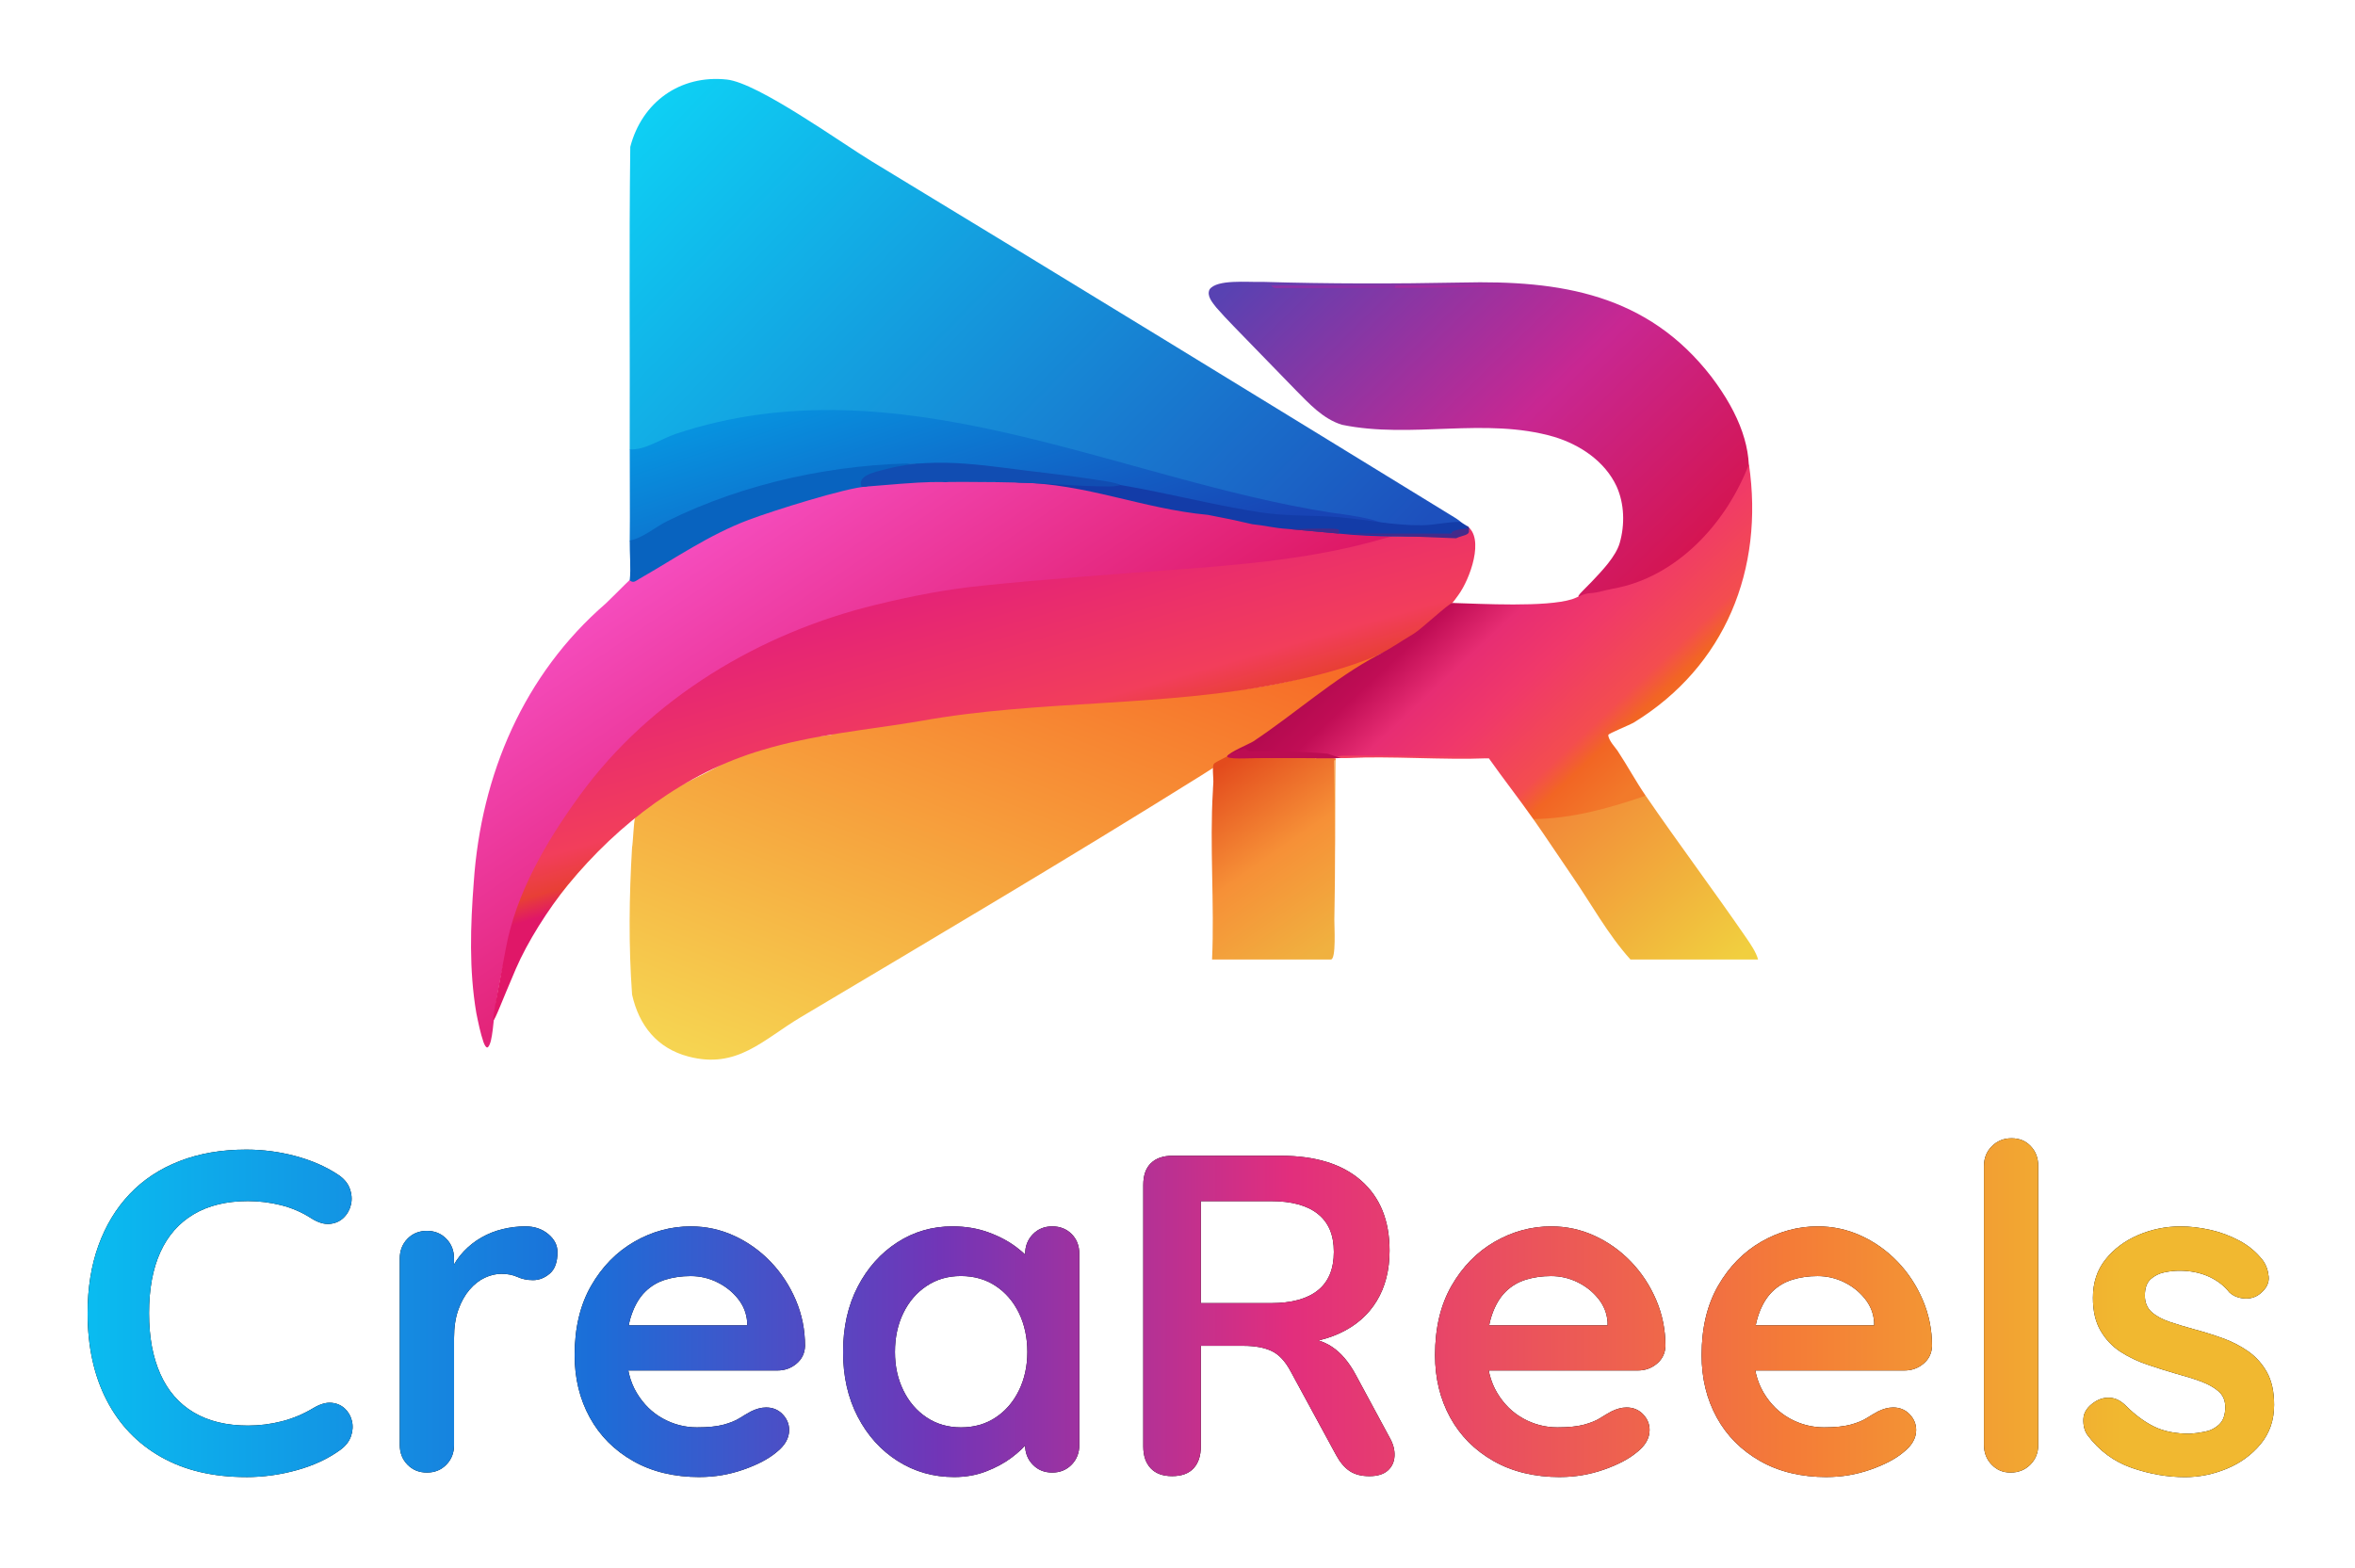
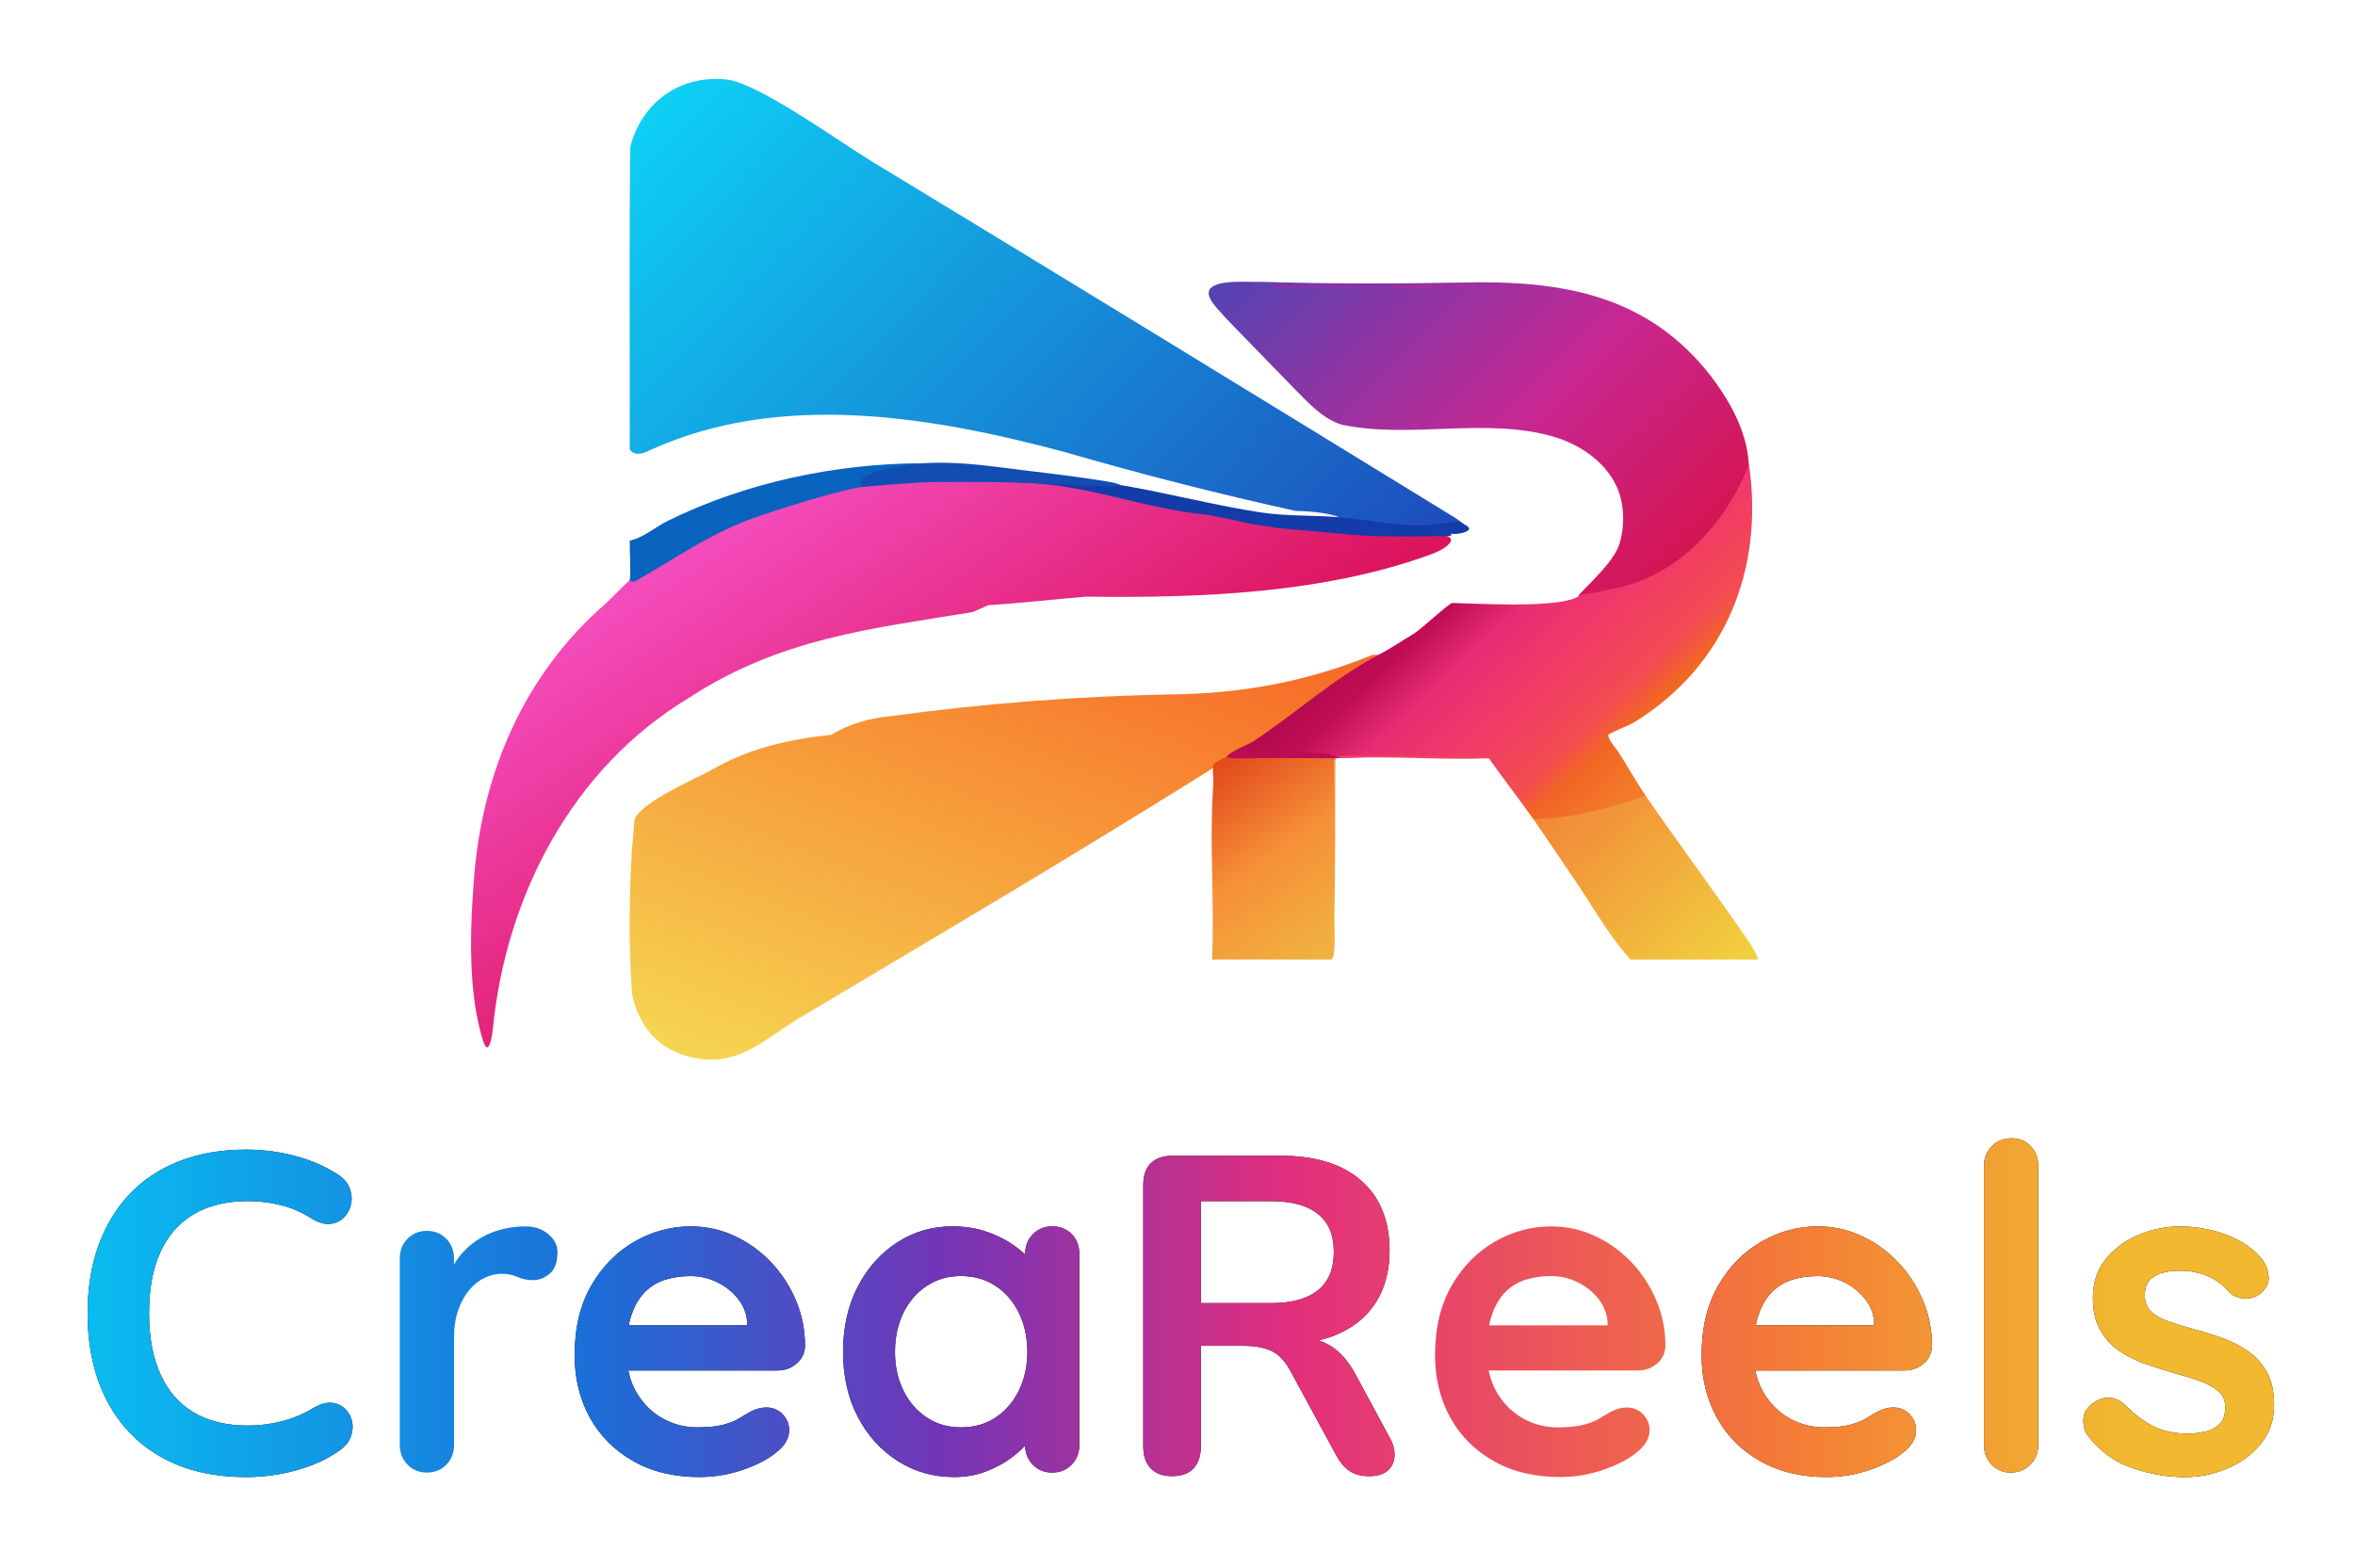
<svg xmlns="http://www.w3.org/2000/svg" id="Capa_0_xA0_Imagen" viewBox="0 0 1006 670">
  <defs>
    <style>      .st0 {        fill: url(#Degradado_sin_nombre_582);      }      .st1 {        fill: url(#Degradado_sin_nombre_584);      }      .st2 {        fill: #bc0d52;      }      .st3 {        fill: #a72c9e;      }      .st4 {        fill: url(#Degradado_sin_nombre_24);      }      .st5 {        fill: #0863bf;      }      .st6 {        fill: #f34261;      }      .st7 {        fill: url(#Degradado_sin_nombre_580);      }      .st8 {        fill: #8f30a6;      }      .st9 {        fill: #452a8a;      }      .st10 {        fill: #114db2;      }      .st11 {        fill: #133ca8;      }      .st12 {        fill: url(#Degradado_sin_nombre_583);      }      .st13 {        fill: url(#Degradado_sin_nombre_591);      }      .st14 {        fill: url(#Degradado_sin_nombre_581);      }      .st15 {        fill: url(#Degradado_sin_nombre_579);      }      .st16 {        fill: url(#Degradado_sin_nombre_594);      }      .st17 {        fill: #fefefe;      }      .st18 {        fill: #f69d3a;      }      .st19 {        fill: url(#Degradado_sin_nombre_593);      }    </style>
    <linearGradient id="Degradado_sin_nombre_579" data-name="Degradado sin nombre 579" x1="-203.8" y1="922.54" x2="54.09" y2="1172.29" gradientTransform="translate(484 -876)" gradientUnits="userSpaceOnUse">
      <stop offset="0" stop-color="#0ecff4" />
      <stop offset="1" stop-color="#1d50bd" />
    </linearGradient>
    <linearGradient id="Degradado_sin_nombre_580" data-name="Degradado sin nombre 580" x1="-26.13" y1="1123.13" x2="-115.81" y2="1353.28" gradientTransform="translate(484 -876)" gradientUnits="userSpaceOnUse">
      <stop offset="0" stop-color="#f76d28" />
      <stop offset="1" stop-color="#f6d451" />
    </linearGradient>
    <linearGradient id="Degradado_sin_nombre_581" data-name="Degradado sin nombre 581" x1="-156.66" y1="1087.42" x2="-58.33" y2="1232.49" gradientTransform="translate(484 -876)" gradientUnits="userSpaceOnUse">
      <stop offset="0" stop-color="#f54cbd" />
      <stop offset="1" stop-color="#dc145d" />
    </linearGradient>
    <linearGradient id="Degradado_sin_nombre_582" data-name="Degradado sin nombre 582" x1="-86.31" y1="1129.41" x2="-62.31" y2="1213.71" gradientTransform="translate(484 -876)" gradientUnits="userSpaceOnUse">
      <stop offset="0" stop-color="#e52376" />
      <stop offset=".72" stop-color="#f23e5b" />
      <stop offset=".89" stop-color="#e83f36" />
      <stop offset="1" stop-color="#e01768" />
    </linearGradient>
    <linearGradient id="Degradado_sin_nombre_583" data-name="Degradado sin nombre 583" x1="80.27" y1="959.47" x2="233.03" y2="1115.77" gradientTransform="translate(484 -876)" gradientUnits="userSpaceOnUse">
      <stop offset="0" stop-color="#5842b2" />
      <stop offset=".59" stop-color="#c82792" />
      <stop offset="1" stop-color="#d41552" />
    </linearGradient>
    <linearGradient id="Degradado_sin_nombre_584" data-name="Degradado sin nombre 584" x1="133.1" y1="1117.06" x2="218.31" y2="1207.77" gradientTransform="translate(484 -876)" gradientUnits="userSpaceOnUse">
      <stop offset="0" stop-color="#b40a4f" />
      <stop offset=".12" stop-color="#c00d55" />
      <stop offset=".29" stop-color="#e72d73" />
      <stop offset=".48" stop-color="#f0386a" />
      <stop offset=".75" stop-color="#f34d4f" />
      <stop offset=".83" stop-color="#f26524" />
      <stop offset="1" stop-color="#f27a2a" />
    </linearGradient>
    <linearGradient id="Degradado_sin_nombre_591" data-name="Degradado sin nombre 591" x1="-79.25" y1="1025.3" x2="-44.45" y2="1132.61" gradientTransform="translate(484 -876)" gradientUnits="userSpaceOnUse">
      <stop offset="0" stop-color="#0792df" />
      <stop offset="1" stop-color="#1844b5" />
    </linearGradient>
    <linearGradient id="Degradado_sin_nombre_593" data-name="Degradado sin nombre 593" x1="33.96" y1="1205.65" x2="85.37" y2="1279.21" gradientTransform="translate(484 -876)" gradientUnits="userSpaceOnUse">
      <stop offset="0" stop-color="#e34b1d" />
      <stop offset=".49" stop-color="#f69037" />
      <stop offset="1" stop-color="#f0b140" />
    </linearGradient>
    <linearGradient id="Degradado_sin_nombre_594" data-name="Degradado sin nombre 594" x1="185.89" y1="1217.54" x2="251.81" y2="1291.41" gradientTransform="translate(484 -876)" gradientUnits="userSpaceOnUse">
      <stop offset="0" stop-color="#f28938" />
      <stop offset="1" stop-color="#f1cf3f" />
    </linearGradient>
    <linearGradient id="Degradado_sin_nombre_24" data-name="Degradado sin nombre 24" x1="37.42" y1="558.76" x2="971.43" y2="558.76" gradientUnits="userSpaceOnUse">
      <stop offset="0" stop-color="#0abcf0" />
      <stop offset=".23" stop-color="#1b6ed8" />
      <stop offset=".39" stop-color="#7235b7" />
      <stop offset=".55" stop-color="#e22e7d" />
      <stop offset=".78" stop-color="#f47c37" />
      <stop offset=".93" stop-color="#f1b830" />
    </linearGradient>
  </defs>
  <g>
    <line class="st17" x1="27" y1="32" x2="974" y2="32" />
    <path class="st15" d="M269,192c.15-43.07-.31-86.18.24-129.26,5.01-19.13,21.31-30.9,41.27-28.75,13.32,1.44,48.59,26.9,61.98,35.02,83.29,50.51,166.46,101.51,249.4,152.43.96.59,1.68,1.2,2.11,1.56-.25.58-.54,1.09-.98,1.33-7.72,4.26-38.6.74-47.84-1.01l-3.18-2.32c-4.04-1.6-10.23-2.5-18.57-2.69-33.27-7.33-66.29-15.76-99.05-25.28-57.14-15.26-121.24-25.88-176.46-.79-4.39,2.29-7.37,2.21-8.92-.24Z" />
    <path class="st7" d="M355,314c7.47-4.49,16.03-7.16,25.66-8.01,39.82-5.45,79.87-8.55,120.16-9.29,30.59-.38,57.92-5.68,85.32-16.79,4.1-.66,7.21,1.22,2.87,4.09l-2.43,3.09c-17.64,11.49-35.36,22.49-53.18,33.01l-1.39-.1c-.17,2.57-1.29,3-3,1l-.05,2.22c-6.5,1.73-8.83,6.08-7,13.04-.21,1.84,3.19-6.69,1.35-7.23.37-5.38-3.8-1.53-10.34,2.43-56.42,35.26-113.68,69.13-170.85,103.15-16.14,9.6-27.18,22.36-48.07,16.84-13.39-3.53-21.1-13.29-24.04-26.46-1.52-20.97-1.26-42.01,0-63,.33-1,.75-11.47,1.24-12.37,4.21-7.78,26.22-16.89,35.17-21.94,14.35-8.11,32.04-12.03,48.59-13.68Z" />
    <path class="st14" d="M415.53,261.53c-43.4,7.13-82.2,11.09-121.61,36.89-49.29,29.85-77.83,84.13-83.42,141.48-.46,3.51-.92,6.34-2.04,7.54-.13.1-.26.14-.4.12-.48-.05-.99-.85-1.52-2.24-1.33-3.87-2.25-8.41-3.08-12.51-3.12-18.41-2.51-37.21-1.09-55.79,3.13-46.14,21.42-88.87,56.41-119.16,5.63-5.33,10.44-10.83,16.37-15.28,25.52-17.27,54.18-29.18,83.9-35.69,4.2-.71,8.19-1.35,12.32-1.62,6.76-.33,13.91.51,20.78.64,9.09-.15,18.23-.79,27.33-.28,6.26.35,12.56.58,18.64.19,6.87-.48,13.78-.32,20.58,1.01,15.36,2.95,30.77,5.63,46.12,8.44,10.08,2.06,19.84,6.09,30.2,6.65,7.22.47,14.52,1.9,21.77,3.52,19,2.99,38.31,3,57.61,2.94,10.93.81,2.98,6.32-2.82,8.39-45.98,16.85-98.84,18.81-147.75,18.18-13.94,1.17-27.87,2.78-41.69,3.66" />
-     <path class="st0" d="M626.57,224.7c7.81,5.09,1.38,22.82-3.64,29.62-15.85,22.76-48.17,31.96-74.33,37.36-50.91,10.58-104.6,7.2-155.43,16.41-22.76,3.86-45.65,5.74-67.66,12.42-32.76,9.67-61.3,31.26-82.97,57.71-8.43,10.32-17.3,24.4-22.2,35.8-12.01,27.92-12.12,33.36-4.23-8.92,4.39-23.56,17.29-45.6,31.4-65.02,30.35-41.85,77.3-69.75,126.8-81.7,16.36-3.98,30.7-6.69,46.5-8.25,21.91-2.29,56.4-4.93,81.3-6.72,29.59-2.17,59.93-4.85,88.43-13.14,10.8-2.76,25.91-7.86,35.31-2.11l.72-3.48Z" />
+     <path class="st0" d="M626.57,224.7l.72-3.48Z" />
    <path class="st12" d="M539.32,120.44c28.33.85,56.76.83,85.1.28,42.16-1.01,79.28,4.85,106.65,40.27,24.58,32.43,21.64,61.19-14.01,83.37-8.62,5.24-17.57,9.18-27.67,9.75-3.56.21-7.55-.21-11.06.52-6.79,1.41-4.38.22,1.72-6.19,4.31-4.54,10.18-10.68,11.84-16.39,2.28-7.88,2.02-16.84-1.33-24.25-5.02-10.73-15.59-17.78-26.69-21.14-29.41-8.57-60.94.98-90.61-5.16-8.07-2.46-14.04-9.05-19.68-14.74-6.11-6.27-12.16-12.52-18.43-18.96-5.01-5.24-11.15-11.27-15.62-16.45-1.67-2.14-4.2-5.01-2.79-7.75,3.22-4.32,15.92-2.98,22.38-3.15h.19Z" />
    <path class="st1" d="M747.1,198.33c6.59,44.99-10.16,86.37-48.98,110.29-1.97,1.21-11.09,4.8-11.09,5.42-.02,2.23,3.17,5.56,3.93,6.72,4.13,6.24,7.83,13.11,12.03,19.24-.77,1.2-1.64,2.49-2.97,3.11-6.67,3.12-37.61,10.78-43.06,8.18-.7-.34-1.34-.8-1.97-1.29-6.15-8.75-12.83-17.25-19-26-22.2-.98-44.2-.98-66,0-2.55,2.75-5.43,2.71-8,0-1.81-1.7,5.31-2.05,4.99-1.99-5.35,1.09-34.82,1.58-35.1-.48-.07-.5-7.83,2.23-7.72,1.71.61-1.71,9.78-5.51,11.15-6.41,17.42-11.52,34.77-27.13,53.26-36.86,6.47-3.41,9.19-5.52,15.23-9.11,3.35-1.99,14.99-13.02,16.61-13.22,2.14-.27-1.36,1.68,0,0,12.33.35,39.97,1.91,51.12-1.59,2.2-.69,4.77-2.43,7.83-2.6,3.44-.19,6.16-1.29,9.66-1.91,26.89-4.74,48.3-27.55,58.07-53.2Z" />
-     <path class="st13" d="M269,192c6.43.49,13.43-4.52,19.84-6.66,94.91-31.57,188.16,19.34,279.67,33.69,1.86.29,23.5,2.74,22.93,5.96l-22.58-2.22c-16.12-.22-32.13-1.42-48.01-4.97-22.08-5.35-44.38-9.2-66.91-11.56l-4.93-2.24c-17.45-2.37-36.33-4.01-54.36-4.24l-3.64-1.76c-41.57,4.09-83,11.9-118.29,33.96-1.53.88-2.61.57-3.71-.96.16-12.98-.04-26.02,0-39Z" />
    <path class="st19" d="M562,324c2.66-.04,5.34.04,8,0,.87.28.86.62,0,1,.43,22.65.43,45.32,0,68-.03,2.67.86,17-1.5,17h-50.74c1.09-23.62-1.09-48.76.37-72.22,0-.13.04-1.54.15-2.81.22-2.41-.62-7.11.25-8.6.4-.68,9.09-4.85,10.47-5.37,10.03,2.01,20.68,2.61,31.94,1.79l1.06,1.21Z" />
    <path class="st16" d="M703,340c13.82,20.18,29.09,40.57,42.97,60.75,1.76,2.56,4.29,6.25,5.03,9.25h-54.5c-9.77-10.84-16.81-23.92-25.09-35.91-5.48-7.94-11.01-16.41-16.41-24.09,16.64-.2,32.4-4.66,48-10Z" />
    <path class="st5" d="M394.17,197.96l-4.59,2.22c-6.21,2.23-12.43,3.81-18.66,4.74,1.1,1.31.8,2.09-.74,2.97-8.7.49-39.93,10.31-50.35,14.23-16.95,6.39-31.13,16.29-46.93,25.33-1.36.78-2.3,1.86-3.9.54.58-5.08-.07-11.66,0-17,5.88-1.21,10.69-5.68,16.13-8.37,33.06-16.36,71.98-24.64,109.04-24.67Z" />
    <path class="st11" d="M449,204c30.42,1.05,59.83,10.39,89.55,14.95,10.94,1.68,23.05,1.16,33.45,2.05,11.93,1.02,23.28,3.6,35.5,3.44,5.4-.07,11.11-1.55,16.5-1.44.91.75,2.05,1.28,3,2,2.73,2.07-4.86,3.72-7,3-.1.56-.2,1-.31,1-15.64.34-32.75.61-47.69-1l-22-2c-5.45-.3-9.64-1.47-15-2-5.98-1.41-12.31-2.75-19-4-28.03-2.59-52.15-13.41-80.54-13.76-9.94-1.29-19.74-1.25-29.8-.68l-1.67.44c-2.02-.19-2.4-1-1.39-2.75,1.31-2.25,17.97-1.72,21.86-1.59,8.15.27,16.72.62,24.53,2.34Z" />
-     <path class="st9" d="M550,226c3.38.18,20.89-.55,21.81.25.45.39.11,1.75.19,1.75h48c.35,0-1.24-1.32,5.51-2.02,1.67-.17,1.4-.97,1.49-.98.78-.06-.08.76.42,1.35.76,2.45-2.76,2.35-5.42,3.65l-50-2" />
    <path class="st18" d="M570,393c.22-22.65-.16-45.35,0-68,.29-.8.1-1.38.48-.59l-.48,68.59Z" />
    <path class="st6" d="M636,324c-20.3.82-41.4-1.06-61.62-.07-1.27.06-3.51-.61-4.42.48l.04.59v-1c.18,0,1.56-1.05,3.38-1.07,20.07-.25,40.16.39,60.23.01l2.39,1.06Z" />
    <path class="st3" d="M656,123c-19.8-.67-40.14,0-60,0-.87-.28-.86-.62,0-1,18.15,0,36.35-.21,54.51-.02,1.69.02,4.45-.64,5.49,1.02Z" />
    <path class="st8" d="M596,122v1c-15.82,0-31.69.21-47.51.02-1.69-.02-4.44.64-5.49-1.02,17.65-.1,35.35,0,53,0Z" />
    <path class="st2" d="M532,320c.13,0,1.16,1.04,2.42,1.04,10.94-.04,21.69.02,32.57.97l5.78,1.92c-8.77.14-31.95-.18-40.33.12-2.64.09-14.84.35-3.45-3.05.98-.36,1.78-1.03,3-1Z" />
    <path class="st10" d="M478.44,207.21c.62.01-1.42.7-5.14.67-5.51-.04-13.24-.37-19.55-.8-17.68-1.19-38.14-1.27-56.31-1.08-5.04.05-18.94,1.17-29.33,2.07-2.27-4.82,5.57-6.38,10.3-7.6.06-.01-3.98,1.04.17-.04,22.31-5.82,45.2-.84,68.06,1.64,6.43.77,13.33,1.67,19.61,2.62,3.94.68,10.19,1.33,12.37,2.55l-.18-.03Z" />
  </g>
  <g>
    <g>
      <path d="M105.17,631.14c-14.16,0-26.28-2.86-36.38-8.59-10.1-5.72-17.85-13.83-23.26-24.32-5.4-10.49-8.11-22.87-8.11-37.15,0-10.68,1.54-20.29,4.63-28.85,3.09-8.56,7.53-15.89,13.32-22,5.79-6.11,12.9-10.81,21.33-14.09,8.43-3.28,17.92-4.92,28.47-4.92,7.07,0,14.02.9,20.84,2.7,6.82,1.8,12.8,4.38,17.95,7.72,2.7,1.67,4.5,3.7,5.4,6.08.9,2.38,1.09,4.7.58,6.95-.52,2.25-1.58,4.15-3.18,5.69-1.61,1.54-3.6,2.41-5.98,2.61-2.38.19-4.99-.61-7.82-2.41-3.99-2.57-8.3-4.44-12.93-5.6-4.63-1.16-9.33-1.74-14.09-1.74-9.14,0-16.86,1.87-23.16,5.6-6.31,3.73-11.07,9.14-14.28,16.21-3.22,7.08-4.83,15.76-4.83,26.05s1.61,18.85,4.83,26.05c3.21,7.21,7.98,12.67,14.28,16.41,6.3,3.73,14.02,5.6,23.16,5.6,4.89,0,9.71-.61,14.48-1.83,4.76-1.22,9.26-3.12,13.51-5.69,2.83-1.67,5.37-2.41,7.62-2.22,2.25.19,4.15,1,5.69,2.41,1.54,1.42,2.57,3.18,3.09,5.31.51,2.12.39,4.31-.39,6.56-.77,2.25-2.32,4.22-4.63,5.89-5.15,3.73-11.29,6.6-18.43,8.59s-14.38,2.99-21.71,2.99Z" />
-       <path d="M182.36,629.21c-3.35,0-6.11-1.12-8.3-3.38-2.19-2.25-3.28-5.05-3.28-8.4v-79.71c0-3.34,1.09-6.14,3.28-8.4,2.19-2.25,4.95-3.38,8.3-3.38s6.11,1.13,8.3,3.38c2.19,2.25,3.28,5.05,3.28,8.4v18.14l-1.35-12.93c1.41-3.09,3.25-5.82,5.5-8.2,2.25-2.38,4.79-4.37,7.62-5.98,2.83-1.61,5.85-2.8,9.07-3.57,3.21-.77,6.43-1.16,9.65-1.16,3.86,0,7.11,1.09,9.75,3.28,2.64,2.19,3.96,4.76,3.96,7.72,0,4.25-1.09,7.3-3.28,9.17-2.19,1.87-4.57,2.8-7.14,2.8s-4.67-.45-6.66-1.35c-2-.9-4.28-1.35-6.85-1.35-2.32,0-4.67.55-7.04,1.64-2.38,1.09-4.57,2.8-6.56,5.11-2,2.32-3.6,5.18-4.82,8.59-1.22,3.41-1.83,7.43-1.83,12.06v45.74c0,3.35-1.09,6.15-3.28,8.4-2.19,2.25-4.95,3.38-8.3,3.38Z" />
      <path d="M298.94,631.14c-10.94,0-20.43-2.28-28.47-6.85-8.04-4.57-14.22-10.77-18.53-18.62-4.31-7.85-6.47-16.72-6.47-26.63,0-11.58,2.35-21.45,7.04-29.63,4.7-8.17,10.84-14.44,18.43-18.82,7.59-4.37,15.63-6.56,24.12-6.56,6.56,0,12.77,1.35,18.62,4.05,5.85,2.7,11.03,6.4,15.54,11.1,4.5,4.7,8.07,10.13,10.71,16.31,2.64,6.18,3.96,12.74,3.96,19.69-.13,3.09-1.35,5.6-3.67,7.53-2.32,1.93-5.02,2.89-8.11,2.89h-73.73l-5.79-19.3h70.83l-4.25,3.86v-5.21c-.26-3.73-1.58-7.08-3.96-10.04-2.38-2.96-5.34-5.31-8.88-7.04-3.54-1.74-7.3-2.61-11.29-2.61s-7.46.52-10.81,1.54c-3.35,1.03-6.24,2.77-8.69,5.21-2.45,2.45-4.38,5.73-5.79,9.84-1.42,4.12-2.12,9.33-2.12,15.63,0,6.95,1.45,12.83,4.34,17.66s6.63,8.49,11.19,11c4.57,2.51,9.42,3.76,14.57,3.76,4.76,0,8.56-.39,11.39-1.16,2.83-.77,5.11-1.7,6.85-2.8,1.74-1.09,3.31-2.03,4.73-2.8,2.32-1.16,4.5-1.74,6.56-1.74,2.83,0,5.18.96,7.04,2.89,1.86,1.93,2.8,4.18,2.8,6.76,0,3.47-1.8,6.63-5.4,9.46-3.35,2.83-8.04,5.31-14.09,7.43-6.05,2.12-12.29,3.18-18.72,3.18Z" />
      <path d="M449.48,524.02c3.34,0,6.11,1.09,8.3,3.28,2.19,2.19,3.28,5.02,3.28,8.49v81.64c0,3.35-1.09,6.15-3.28,8.4-2.19,2.25-4.95,3.38-8.3,3.38s-6.11-1.12-8.3-3.38c-2.19-2.25-3.28-5.05-3.28-8.4v-9.46l4.25,1.74c0,1.67-.9,3.7-2.7,6.08-1.8,2.38-4.25,4.73-7.33,7.04-3.09,2.32-6.72,4.28-10.9,5.89-4.18,1.61-8.72,2.41-13.61,2.41-8.88,0-16.92-2.28-24.12-6.85-7.21-4.57-12.9-10.87-17.08-18.91-4.18-8.04-6.27-17.27-6.27-27.7s2.09-19.85,6.27-27.89c4.18-8.04,9.81-14.34,16.89-18.91,7.07-4.57,14.92-6.85,23.55-6.85,5.53,0,10.62.84,15.25,2.51,4.63,1.67,8.65,3.8,12.06,6.37,3.41,2.58,6.05,5.18,7.91,7.82,1.86,2.64,2.8,4.86,2.8,6.66l-6.95,2.51v-14.09c0-3.34,1.09-6.14,3.28-8.4,2.19-2.25,4.95-3.38,8.3-3.38ZM410.49,609.91c5.66,0,10.62-1.41,14.86-4.25,4.25-2.83,7.56-6.69,9.94-11.58,2.38-4.89,3.57-10.36,3.57-16.41s-1.19-11.71-3.57-16.6c-2.38-4.89-5.69-8.75-9.94-11.58-4.25-2.83-9.2-4.25-14.86-4.25s-10.42,1.42-14.67,4.25c-4.25,2.83-7.56,6.69-9.94,11.58-2.38,4.89-3.57,10.42-3.57,16.6s1.19,11.52,3.57,16.41c2.38,4.89,5.69,8.75,9.94,11.58,4.25,2.83,9.13,4.25,14.67,4.25Z" />
      <path d="M500.67,630.74c-3.97,0-7.01-1.12-9.12-3.36-2.11-2.24-3.17-5.34-3.17-9.31v-111.74c0-4.1,1.09-7.2,3.26-9.31,2.17-2.11,5.25-3.17,9.21-3.17h46.27c14.85,0,26.3,3.55,34.37,10.66s12.1,17.06,12.1,29.86c0,8.32-1.82,15.49-5.47,21.5-3.65,6.02-8.93,10.63-15.84,13.82-6.91,3.2-15.3,4.8-25.15,4.8l1.73-2.88h6.34c5.25,0,9.82,1.28,13.73,3.84,3.9,2.56,7.33,6.59,10.27,12.1l14.4,26.69c1.54,2.69,2.24,5.31,2.11,7.87-.13,2.56-1.09,4.64-2.88,6.24-1.79,1.6-4.42,2.4-7.87,2.4s-6.27-.74-8.45-2.21c-2.18-1.47-4.1-3.74-5.76-6.82l-19.39-35.71c-2.3-4.35-5.02-7.26-8.16-8.74-3.14-1.47-7.14-2.21-12-2.21h-18.24v43.01c0,3.97-1.03,7.07-3.07,9.31-2.05,2.24-5.12,3.36-9.22,3.36ZM512.96,556.82h29.95c8.83,0,15.52-1.82,20.06-5.47,4.54-3.65,6.82-9.12,6.82-16.42s-2.28-12.58-6.82-16.22c-4.54-3.65-11.23-5.47-20.06-5.47h-29.95v43.58Z" />
-       <path d="M666.49,631.14c-10.94,0-20.43-2.28-28.47-6.85-8.04-4.57-14.22-10.77-18.53-18.62-4.31-7.85-6.47-16.72-6.47-26.63,0-11.58,2.35-21.45,7.04-29.63,4.7-8.17,10.84-14.44,18.43-18.82,7.59-4.37,15.63-6.56,24.12-6.56,6.56,0,12.77,1.35,18.62,4.05,5.85,2.7,11.03,6.4,15.54,11.1,4.5,4.7,8.07,10.13,10.71,16.31,2.64,6.18,3.96,12.74,3.96,19.69-.13,3.09-1.35,5.6-3.67,7.53-2.32,1.93-5.02,2.89-8.11,2.89h-73.73l-5.79-19.3h70.83l-4.25,3.86v-5.21c-.26-3.73-1.58-7.08-3.96-10.04-2.38-2.96-5.34-5.31-8.88-7.04-3.54-1.74-7.3-2.61-11.29-2.61s-7.46.52-10.81,1.54c-3.35,1.03-6.24,2.77-8.68,5.21-2.45,2.45-4.38,5.73-5.79,9.84-1.42,4.12-2.12,9.33-2.12,15.63,0,6.95,1.45,12.83,4.34,17.66,2.89,4.83,6.62,8.49,11.19,11,4.57,2.51,9.42,3.76,14.57,3.76,4.76,0,8.55-.39,11.39-1.16,2.83-.77,5.11-1.7,6.85-2.8,1.74-1.09,3.31-2.03,4.73-2.8,2.32-1.16,4.5-1.74,6.56-1.74,2.83,0,5.18.96,7.04,2.89,1.86,1.93,2.8,4.18,2.8,6.76,0,3.47-1.8,6.63-5.4,9.46-3.35,2.83-8.04,5.31-14.09,7.43-6.05,2.12-12.29,3.18-18.72,3.18Z" />
      <path d="M780.36,631.14c-10.94,0-20.43-2.28-28.47-6.85-8.04-4.57-14.22-10.77-18.53-18.62-4.31-7.85-6.47-16.72-6.47-26.63,0-11.58,2.35-21.45,7.04-29.63,4.7-8.17,10.84-14.44,18.43-18.82,7.59-4.37,15.63-6.56,24.12-6.56,6.56,0,12.77,1.35,18.62,4.05,5.85,2.7,11.03,6.4,15.54,11.1,4.5,4.7,8.07,10.13,10.71,16.31,2.64,6.18,3.96,12.74,3.96,19.69-.13,3.09-1.35,5.6-3.67,7.53-2.32,1.93-5.02,2.89-8.11,2.89h-73.73l-5.79-19.3h70.83l-4.25,3.86v-5.21c-.26-3.73-1.58-7.08-3.96-10.04-2.38-2.96-5.34-5.31-8.88-7.04-3.54-1.74-7.3-2.61-11.29-2.61s-7.46.52-10.81,1.54c-3.35,1.03-6.24,2.77-8.68,5.21-2.45,2.45-4.38,5.73-5.79,9.84-1.42,4.12-2.12,9.33-2.12,15.63,0,6.95,1.45,12.83,4.34,17.66,2.89,4.83,6.62,8.49,11.19,11,4.57,2.51,9.42,3.76,14.57,3.76,4.76,0,8.55-.39,11.39-1.16,2.83-.77,5.11-1.7,6.85-2.8,1.74-1.09,3.31-2.03,4.73-2.8,2.32-1.16,4.5-1.74,6.56-1.74,2.83,0,5.18.96,7.04,2.89,1.86,1.93,2.8,4.18,2.8,6.76,0,3.47-1.8,6.63-5.4,9.46-3.35,2.83-8.04,5.31-14.09,7.43-6.05,2.12-12.29,3.18-18.72,3.18Z" />
      <path d="M870.68,617.43c0,3.35-1.13,6.15-3.38,8.4s-5.05,3.38-8.4,3.38-5.92-1.12-8.11-3.38c-2.19-2.25-3.28-5.05-3.28-8.4v-119.27c0-3.34,1.12-6.14,3.38-8.4,2.25-2.25,5.05-3.38,8.4-3.38s6.08,1.13,8.2,3.38c2.12,2.25,3.18,5.05,3.18,8.4v119.27Z" />
      <path d="M891.72,613.19c-1.29-1.8-1.87-4.12-1.74-6.95.13-2.83,1.8-5.27,5.02-7.33,2.06-1.29,4.25-1.83,6.56-1.64,2.32.19,4.57,1.38,6.75,3.57,3.73,3.73,7.65,6.63,11.77,8.69,4.12,2.06,9.26,3.09,15.44,3.09,1.93-.13,4.05-.42,6.37-.87,2.32-.45,4.34-1.48,6.08-3.09,1.74-1.61,2.61-4.08,2.61-7.43,0-2.83-.96-5.08-2.89-6.75-1.93-1.67-4.47-3.09-7.62-4.25-3.15-1.16-6.66-2.25-10.52-3.28-3.99-1.16-8.08-2.44-12.25-3.86-4.18-1.41-8.01-3.25-11.48-5.5-3.47-2.25-6.31-5.24-8.49-8.97-2.19-3.73-3.28-8.43-3.28-14.09,0-6.43,1.8-11.9,5.4-16.4,3.6-4.5,8.27-7.98,13.99-10.42,5.72-2.44,11.74-3.67,18.05-3.67,3.99,0,8.17.48,12.54,1.45,4.37.96,8.55,2.51,12.54,4.63,3.99,2.12,7.33,4.92,10.04,8.4,1.41,1.93,2.25,4.25,2.51,6.95.26,2.7-.96,5.15-3.67,7.33-1.93,1.54-4.18,2.22-6.75,2.03-2.58-.19-4.7-1.06-6.37-2.61-2.19-2.83-5.11-5.08-8.78-6.75-3.67-1.67-7.88-2.51-12.64-2.51-1.93,0-4.02.23-6.27.68-2.25.45-4.22,1.42-5.89,2.9-1.67,1.48-2.51,3.83-2.51,7.04,0,2.96.96,5.31,2.89,7.04,1.93,1.74,4.54,3.15,7.82,4.25,3.28,1.09,6.79,2.16,10.52,3.18,3.86,1.03,7.78,2.25,11.77,3.67,3.99,1.42,7.65,3.28,11,5.6,3.34,2.32,6.05,5.31,8.11,8.97,2.06,3.67,3.09,8.33,3.09,13.99,0,6.56-1.93,12.16-5.79,16.79-3.86,4.63-8.69,8.14-14.48,10.52-5.79,2.38-11.71,3.57-17.76,3.57-7.59,0-15.18-1.32-22.77-3.96-7.59-2.64-13.9-7.3-18.91-13.99Z" />
    </g>
    <g>
      <path class="st4" d="M105.17,631.14c-14.16,0-26.28-2.86-36.38-8.59-10.1-5.72-17.85-13.83-23.26-24.32-5.4-10.49-8.11-22.87-8.11-37.15,0-10.68,1.54-20.29,4.63-28.85,3.09-8.56,7.53-15.89,13.32-22,5.79-6.11,12.9-10.81,21.33-14.09,8.43-3.28,17.92-4.92,28.47-4.92,7.07,0,14.02.9,20.84,2.7,6.82,1.8,12.8,4.38,17.95,7.72,2.7,1.67,4.5,3.7,5.4,6.08.9,2.38,1.09,4.7.58,6.95-.52,2.25-1.58,4.15-3.18,5.69-1.61,1.54-3.6,2.41-5.98,2.61-2.38.19-4.99-.61-7.82-2.41-3.99-2.57-8.3-4.44-12.93-5.6-4.63-1.16-9.33-1.74-14.09-1.74-9.14,0-16.86,1.87-23.16,5.6-6.31,3.73-11.07,9.14-14.28,16.21-3.22,7.08-4.83,15.76-4.83,26.05s1.61,18.85,4.83,26.05c3.21,7.21,7.98,12.67,14.28,16.41,6.3,3.73,14.02,5.6,23.16,5.6,4.89,0,9.71-.61,14.48-1.83,4.76-1.22,9.26-3.12,13.51-5.69,2.83-1.67,5.37-2.41,7.62-2.22,2.25.19,4.15,1,5.69,2.41,1.54,1.42,2.57,3.18,3.09,5.31.51,2.12.39,4.31-.39,6.56-.77,2.25-2.32,4.22-4.63,5.89-5.15,3.73-11.29,6.6-18.43,8.59s-14.38,2.99-21.71,2.99Z" />
      <path class="st4" d="M182.36,629.21c-3.35,0-6.11-1.12-8.3-3.38-2.19-2.25-3.28-5.05-3.28-8.4v-79.71c0-3.34,1.09-6.14,3.28-8.4,2.19-2.25,4.95-3.38,8.3-3.38s6.11,1.13,8.3,3.38c2.19,2.25,3.28,5.05,3.28,8.4v18.14l-1.35-12.93c1.41-3.09,3.25-5.82,5.5-8.2,2.25-2.38,4.79-4.37,7.62-5.98,2.83-1.61,5.85-2.8,9.07-3.57,3.21-.77,6.43-1.16,9.65-1.16,3.86,0,7.11,1.09,9.75,3.28,2.64,2.19,3.96,4.76,3.96,7.72,0,4.25-1.09,7.3-3.28,9.17-2.19,1.87-4.57,2.8-7.14,2.8s-4.67-.45-6.66-1.35c-2-.9-4.28-1.35-6.85-1.35-2.32,0-4.67.55-7.04,1.64-2.38,1.09-4.57,2.8-6.56,5.11-2,2.32-3.6,5.18-4.82,8.59-1.22,3.41-1.83,7.43-1.83,12.06v45.74c0,3.35-1.09,6.15-3.28,8.4-2.19,2.25-4.95,3.38-8.3,3.38Z" />
      <path class="st4" d="M298.94,631.14c-10.94,0-20.43-2.28-28.47-6.85-8.04-4.57-14.22-10.77-18.53-18.62-4.31-7.85-6.47-16.72-6.47-26.63,0-11.58,2.35-21.45,7.04-29.63,4.7-8.17,10.84-14.44,18.43-18.82,7.59-4.37,15.63-6.56,24.12-6.56,6.56,0,12.77,1.35,18.62,4.05,5.85,2.7,11.03,6.4,15.54,11.1,4.5,4.7,8.07,10.13,10.71,16.31,2.64,6.18,3.96,12.74,3.96,19.69-.13,3.09-1.35,5.6-3.67,7.53-2.32,1.93-5.02,2.89-8.11,2.89h-73.73l-5.79-19.3h70.83l-4.25,3.86v-5.21c-.26-3.73-1.58-7.08-3.96-10.04-2.38-2.96-5.34-5.31-8.88-7.04-3.54-1.74-7.3-2.61-11.29-2.61s-7.46.52-10.81,1.54c-3.35,1.03-6.24,2.77-8.69,5.21-2.45,2.45-4.38,5.73-5.79,9.84-1.42,4.12-2.12,9.33-2.12,15.63,0,6.95,1.45,12.83,4.34,17.66s6.63,8.49,11.19,11c4.57,2.51,9.42,3.76,14.57,3.76,4.76,0,8.56-.39,11.39-1.16,2.83-.77,5.11-1.7,6.85-2.8,1.74-1.09,3.31-2.03,4.73-2.8,2.32-1.16,4.5-1.74,6.56-1.74,2.83,0,5.18.96,7.04,2.89,1.86,1.93,2.8,4.18,2.8,6.76,0,3.47-1.8,6.63-5.4,9.46-3.35,2.83-8.04,5.31-14.09,7.43-6.05,2.12-12.29,3.18-18.72,3.18Z" />
      <path class="st4" d="M449.48,524.02c3.34,0,6.11,1.09,8.3,3.28,2.19,2.19,3.28,5.02,3.28,8.49v81.64c0,3.35-1.09,6.15-3.28,8.4-2.19,2.25-4.95,3.38-8.3,3.38s-6.11-1.12-8.3-3.38c-2.19-2.25-3.28-5.05-3.28-8.4v-9.46l4.25,1.74c0,1.67-.9,3.7-2.7,6.08-1.8,2.38-4.25,4.73-7.33,7.04-3.09,2.32-6.72,4.28-10.9,5.89-4.18,1.61-8.72,2.41-13.61,2.41-8.88,0-16.92-2.28-24.12-6.85-7.21-4.57-12.9-10.87-17.08-18.91-4.18-8.04-6.27-17.27-6.27-27.7s2.09-19.85,6.27-27.89c4.18-8.04,9.81-14.34,16.89-18.91,7.07-4.57,14.92-6.85,23.55-6.85,5.53,0,10.62.84,15.25,2.51,4.63,1.67,8.65,3.8,12.06,6.37,3.41,2.58,6.05,5.18,7.91,7.82,1.86,2.64,2.8,4.86,2.8,6.66l-6.95,2.51v-14.09c0-3.34,1.09-6.14,3.28-8.4,2.19-2.25,4.95-3.38,8.3-3.38ZM410.49,609.91c5.66,0,10.62-1.41,14.86-4.25,4.25-2.83,7.56-6.69,9.94-11.58,2.38-4.89,3.57-10.36,3.57-16.41s-1.19-11.71-3.57-16.6c-2.38-4.89-5.69-8.75-9.94-11.58-4.25-2.83-9.2-4.25-14.86-4.25s-10.42,1.42-14.67,4.25c-4.25,2.83-7.56,6.69-9.94,11.58-2.38,4.89-3.57,10.42-3.57,16.6s1.19,11.52,3.57,16.41c2.38,4.89,5.69,8.75,9.94,11.58,4.25,2.83,9.13,4.25,14.67,4.25Z" />
      <path class="st4" d="M500.67,630.74c-3.97,0-7.01-1.12-9.12-3.36-2.11-2.24-3.17-5.34-3.17-9.31v-111.74c0-4.1,1.09-7.2,3.26-9.31,2.17-2.11,5.25-3.17,9.21-3.17h46.27c14.85,0,26.3,3.55,34.37,10.66s12.1,17.06,12.1,29.86c0,8.32-1.82,15.49-5.47,21.5-3.65,6.02-8.93,10.63-15.84,13.82-6.91,3.2-15.3,4.8-25.15,4.8l1.73-2.88h6.34c5.25,0,9.82,1.28,13.73,3.84,3.9,2.56,7.33,6.59,10.27,12.1l14.4,26.69c1.54,2.69,2.24,5.31,2.11,7.87-.13,2.56-1.09,4.64-2.88,6.24-1.79,1.6-4.42,2.4-7.87,2.4s-6.27-.74-8.45-2.21c-2.18-1.47-4.1-3.74-5.76-6.82l-19.39-35.71c-2.3-4.35-5.02-7.26-8.16-8.74-3.14-1.47-7.14-2.21-12-2.21h-18.24v43.01c0,3.97-1.03,7.07-3.07,9.31-2.05,2.24-5.12,3.36-9.22,3.36ZM512.96,556.82h29.95c8.83,0,15.52-1.82,20.06-5.47,4.54-3.65,6.82-9.12,6.82-16.42s-2.28-12.58-6.82-16.22c-4.54-3.65-11.23-5.47-20.06-5.47h-29.95v43.58Z" />
      <path class="st4" d="M666.49,631.14c-10.94,0-20.43-2.28-28.47-6.85-8.04-4.57-14.22-10.77-18.53-18.62-4.31-7.85-6.47-16.72-6.47-26.63,0-11.58,2.35-21.45,7.04-29.63,4.7-8.17,10.84-14.44,18.43-18.82,7.59-4.37,15.63-6.56,24.12-6.56,6.56,0,12.77,1.35,18.62,4.05,5.85,2.7,11.03,6.4,15.54,11.1,4.5,4.7,8.07,10.13,10.71,16.31,2.64,6.18,3.96,12.74,3.96,19.69-.13,3.09-1.35,5.6-3.67,7.53-2.32,1.93-5.02,2.89-8.11,2.89h-73.73l-5.79-19.3h70.83l-4.25,3.86v-5.21c-.26-3.73-1.58-7.08-3.96-10.04-2.38-2.96-5.34-5.31-8.88-7.04-3.54-1.74-7.3-2.61-11.29-2.61s-7.46.52-10.81,1.54c-3.35,1.03-6.24,2.77-8.68,5.21-2.45,2.45-4.38,5.73-5.79,9.84-1.42,4.12-2.12,9.33-2.12,15.63,0,6.95,1.45,12.83,4.34,17.66,2.89,4.83,6.62,8.49,11.19,11,4.57,2.51,9.42,3.76,14.57,3.76,4.76,0,8.55-.39,11.39-1.16,2.83-.77,5.11-1.7,6.85-2.8,1.74-1.09,3.31-2.03,4.73-2.8,2.32-1.16,4.5-1.74,6.56-1.74,2.83,0,5.18.96,7.04,2.89,1.86,1.93,2.8,4.18,2.8,6.76,0,3.47-1.8,6.63-5.4,9.46-3.35,2.83-8.04,5.31-14.09,7.43-6.05,2.12-12.29,3.18-18.72,3.18Z" />
      <path class="st4" d="M780.36,631.14c-10.94,0-20.43-2.28-28.47-6.85-8.04-4.57-14.22-10.77-18.53-18.62-4.31-7.85-6.47-16.72-6.47-26.63,0-11.58,2.35-21.45,7.04-29.63,4.7-8.17,10.84-14.44,18.43-18.82,7.59-4.37,15.63-6.56,24.12-6.56,6.56,0,12.77,1.35,18.62,4.05,5.85,2.7,11.03,6.4,15.54,11.1,4.5,4.7,8.07,10.13,10.71,16.31,2.64,6.18,3.96,12.74,3.96,19.69-.13,3.09-1.35,5.6-3.67,7.53-2.32,1.93-5.02,2.89-8.11,2.89h-73.73l-5.79-19.3h70.83l-4.25,3.86v-5.21c-.26-3.73-1.58-7.08-3.96-10.04-2.38-2.96-5.34-5.31-8.88-7.04-3.54-1.74-7.3-2.61-11.29-2.61s-7.46.52-10.81,1.54c-3.35,1.03-6.24,2.77-8.68,5.21-2.45,2.45-4.38,5.73-5.79,9.84-1.42,4.12-2.12,9.33-2.12,15.63,0,6.95,1.45,12.83,4.34,17.66,2.89,4.83,6.62,8.49,11.19,11,4.57,2.51,9.42,3.76,14.57,3.76,4.76,0,8.55-.39,11.39-1.16,2.83-.77,5.11-1.7,6.85-2.8,1.74-1.09,3.31-2.03,4.73-2.8,2.32-1.16,4.5-1.74,6.56-1.74,2.83,0,5.18.96,7.04,2.89,1.86,1.93,2.8,4.18,2.8,6.76,0,3.47-1.8,6.63-5.4,9.46-3.35,2.83-8.04,5.31-14.09,7.43-6.05,2.12-12.29,3.18-18.72,3.18Z" />
      <path class="st4" d="M870.68,617.43c0,3.35-1.13,6.15-3.38,8.4s-5.05,3.38-8.4,3.38-5.92-1.12-8.11-3.38c-2.19-2.25-3.28-5.05-3.28-8.4v-119.27c0-3.34,1.12-6.14,3.38-8.4,2.25-2.25,5.05-3.38,8.4-3.38s6.08,1.13,8.2,3.38c2.12,2.25,3.18,5.05,3.18,8.4v119.27Z" />
      <path class="st4" d="M891.72,613.19c-1.29-1.8-1.87-4.12-1.74-6.95.13-2.83,1.8-5.27,5.02-7.33,2.06-1.29,4.25-1.83,6.56-1.64,2.32.19,4.57,1.38,6.75,3.57,3.73,3.73,7.65,6.63,11.77,8.69,4.12,2.06,9.26,3.09,15.44,3.09,1.93-.13,4.05-.42,6.37-.87,2.32-.45,4.34-1.48,6.08-3.09,1.74-1.61,2.61-4.08,2.61-7.43,0-2.83-.96-5.08-2.89-6.75-1.93-1.67-4.47-3.09-7.62-4.25-3.15-1.16-6.66-2.25-10.52-3.28-3.99-1.16-8.08-2.44-12.25-3.86-4.18-1.41-8.01-3.25-11.48-5.5-3.47-2.25-6.31-5.24-8.49-8.97-2.19-3.73-3.28-8.43-3.28-14.09,0-6.43,1.8-11.9,5.4-16.4,3.6-4.5,8.27-7.98,13.99-10.42,5.72-2.44,11.74-3.67,18.05-3.67,3.99,0,8.17.48,12.54,1.45,4.37.96,8.55,2.51,12.54,4.63,3.99,2.12,7.33,4.92,10.04,8.4,1.41,1.93,2.25,4.25,2.51,6.95.26,2.7-.96,5.15-3.67,7.33-1.93,1.54-4.18,2.22-6.75,2.03-2.58-.19-4.7-1.06-6.37-2.61-2.19-2.83-5.11-5.08-8.78-6.75-3.67-1.67-7.88-2.51-12.64-2.51-1.93,0-4.02.23-6.27.68-2.25.45-4.22,1.42-5.89,2.9-1.67,1.48-2.51,3.83-2.51,7.04,0,2.96.96,5.31,2.89,7.04,1.93,1.74,4.54,3.15,7.82,4.25,3.28,1.09,6.79,2.16,10.52,3.18,3.86,1.03,7.78,2.25,11.77,3.67,3.99,1.42,7.65,3.28,11,5.6,3.34,2.32,6.05,5.31,8.11,8.97,2.06,3.67,3.09,8.33,3.09,13.99,0,6.56-1.93,12.16-5.79,16.79-3.86,4.63-8.69,8.14-14.48,10.52-5.79,2.38-11.71,3.57-17.76,3.57-7.59,0-15.18-1.32-22.77-3.96-7.59-2.64-13.9-7.3-18.91-13.99Z" />
    </g>
  </g>
</svg>